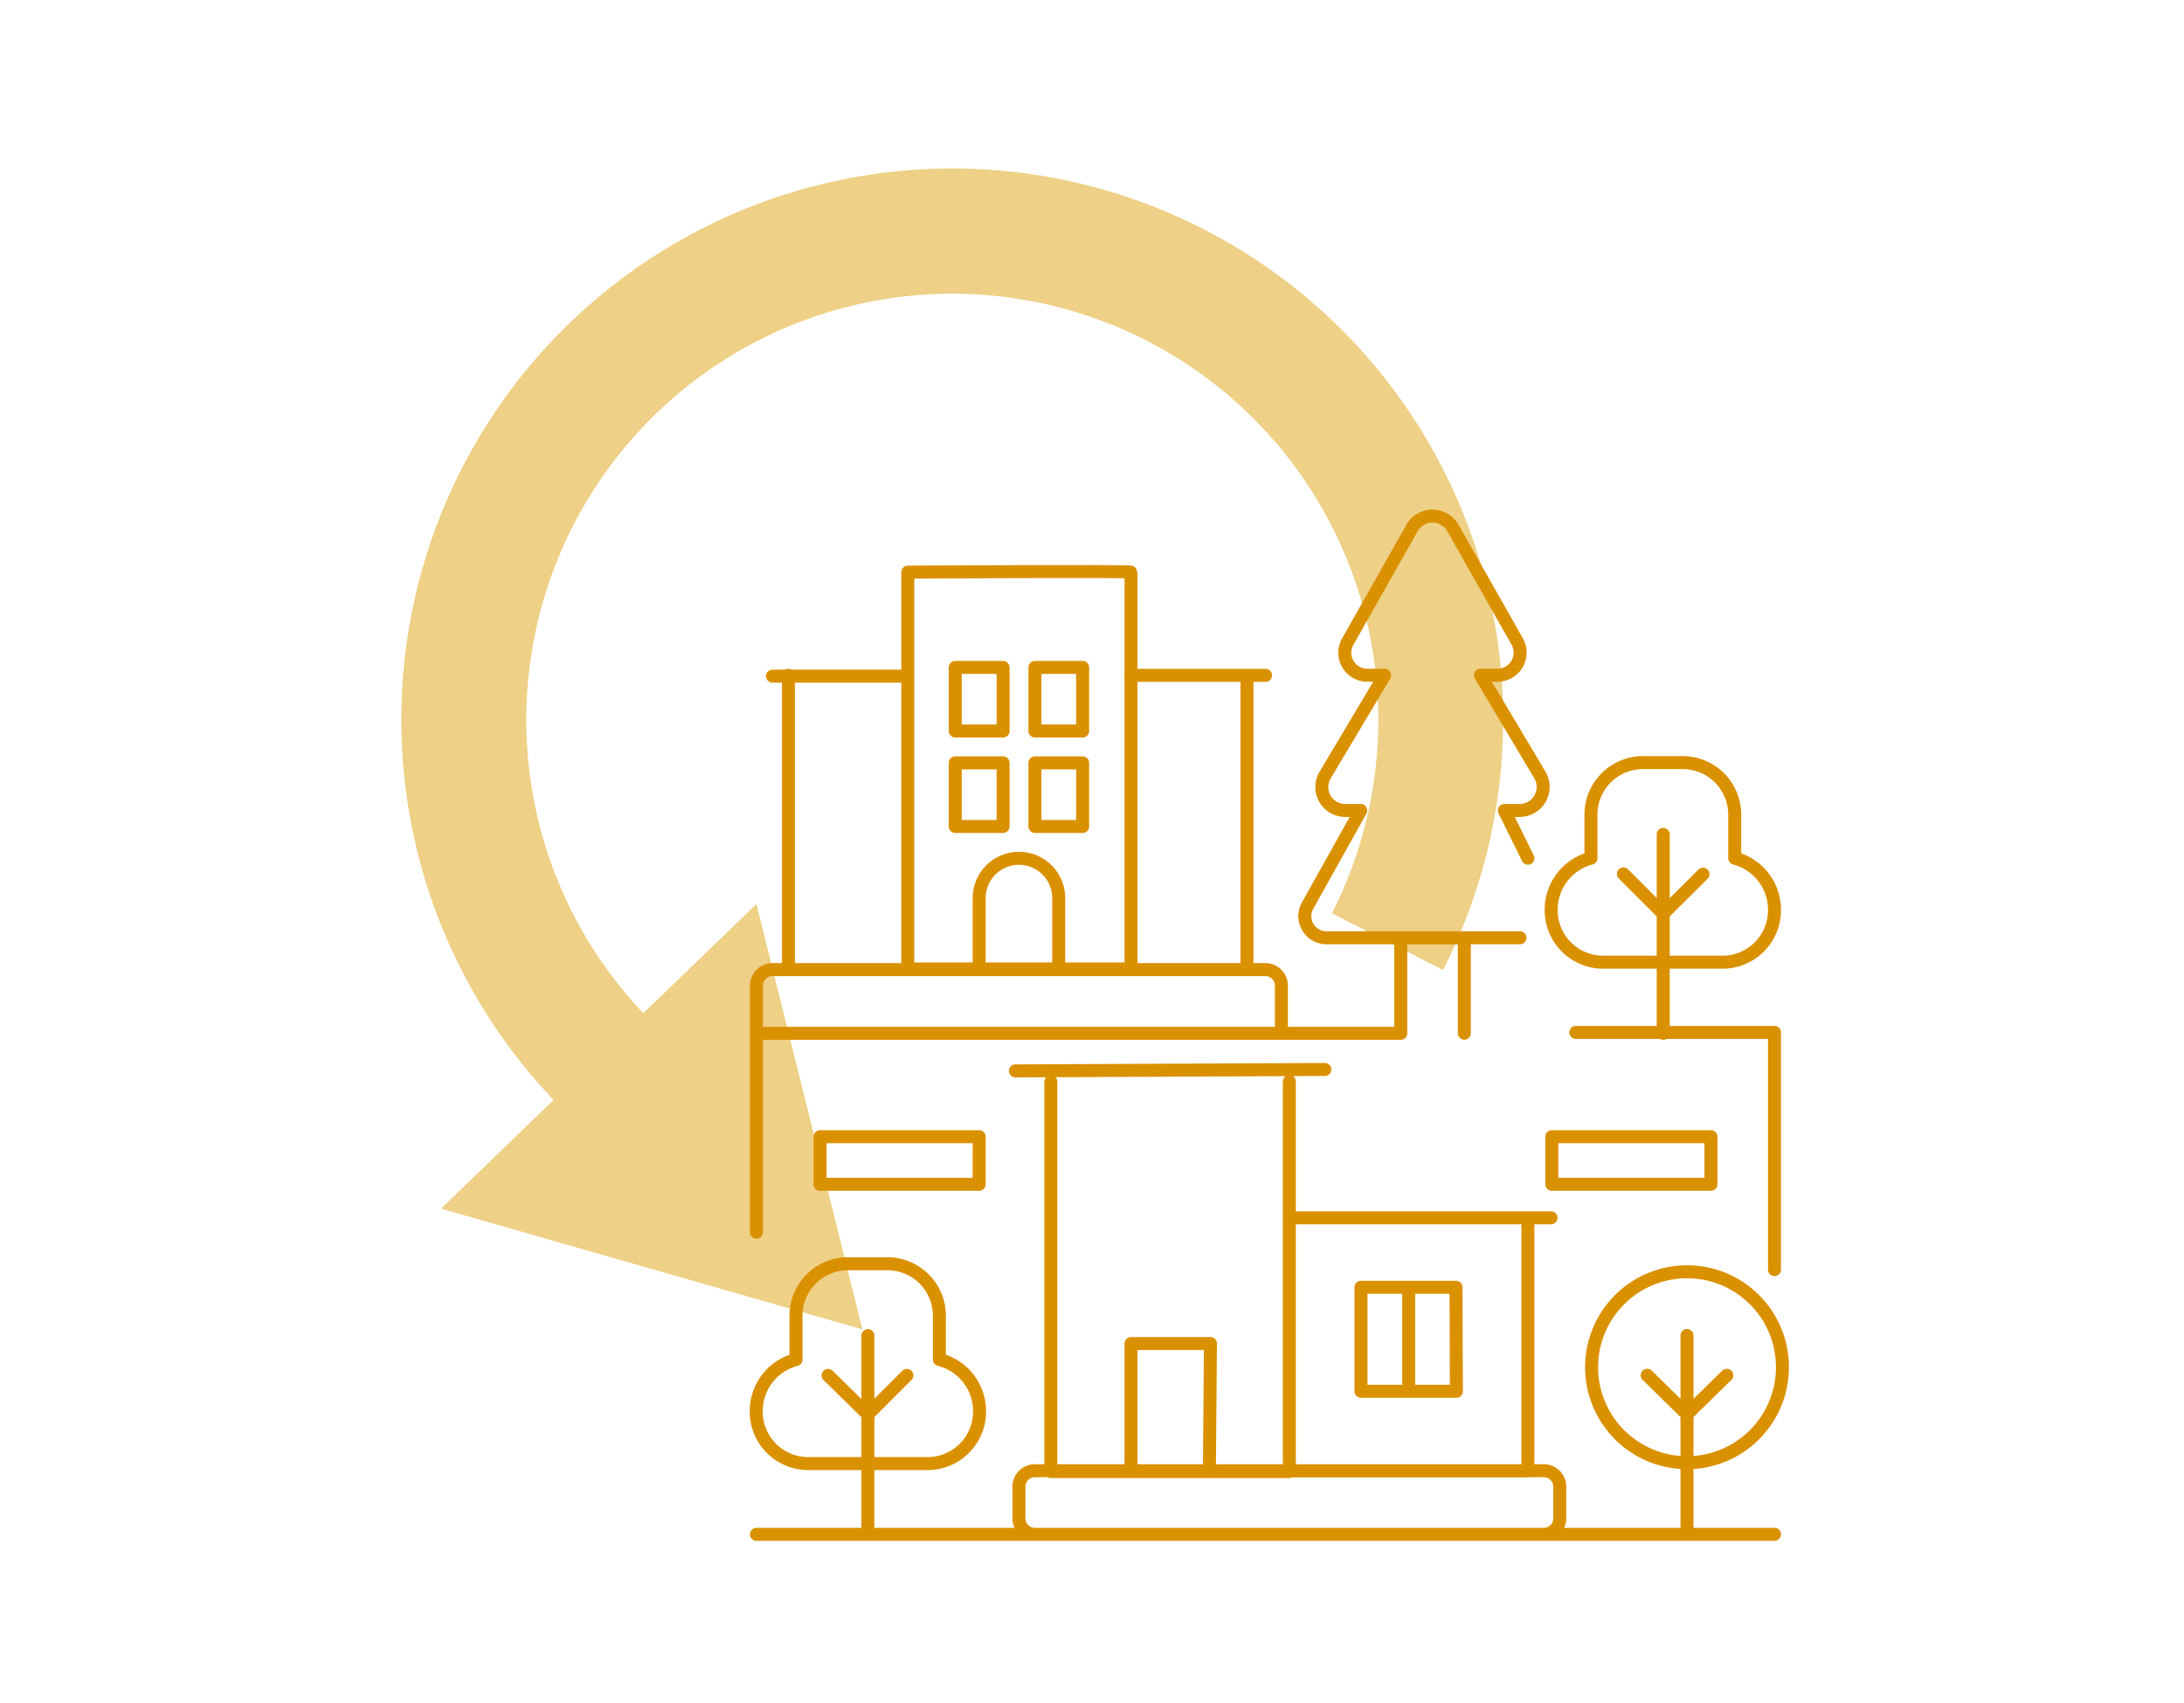
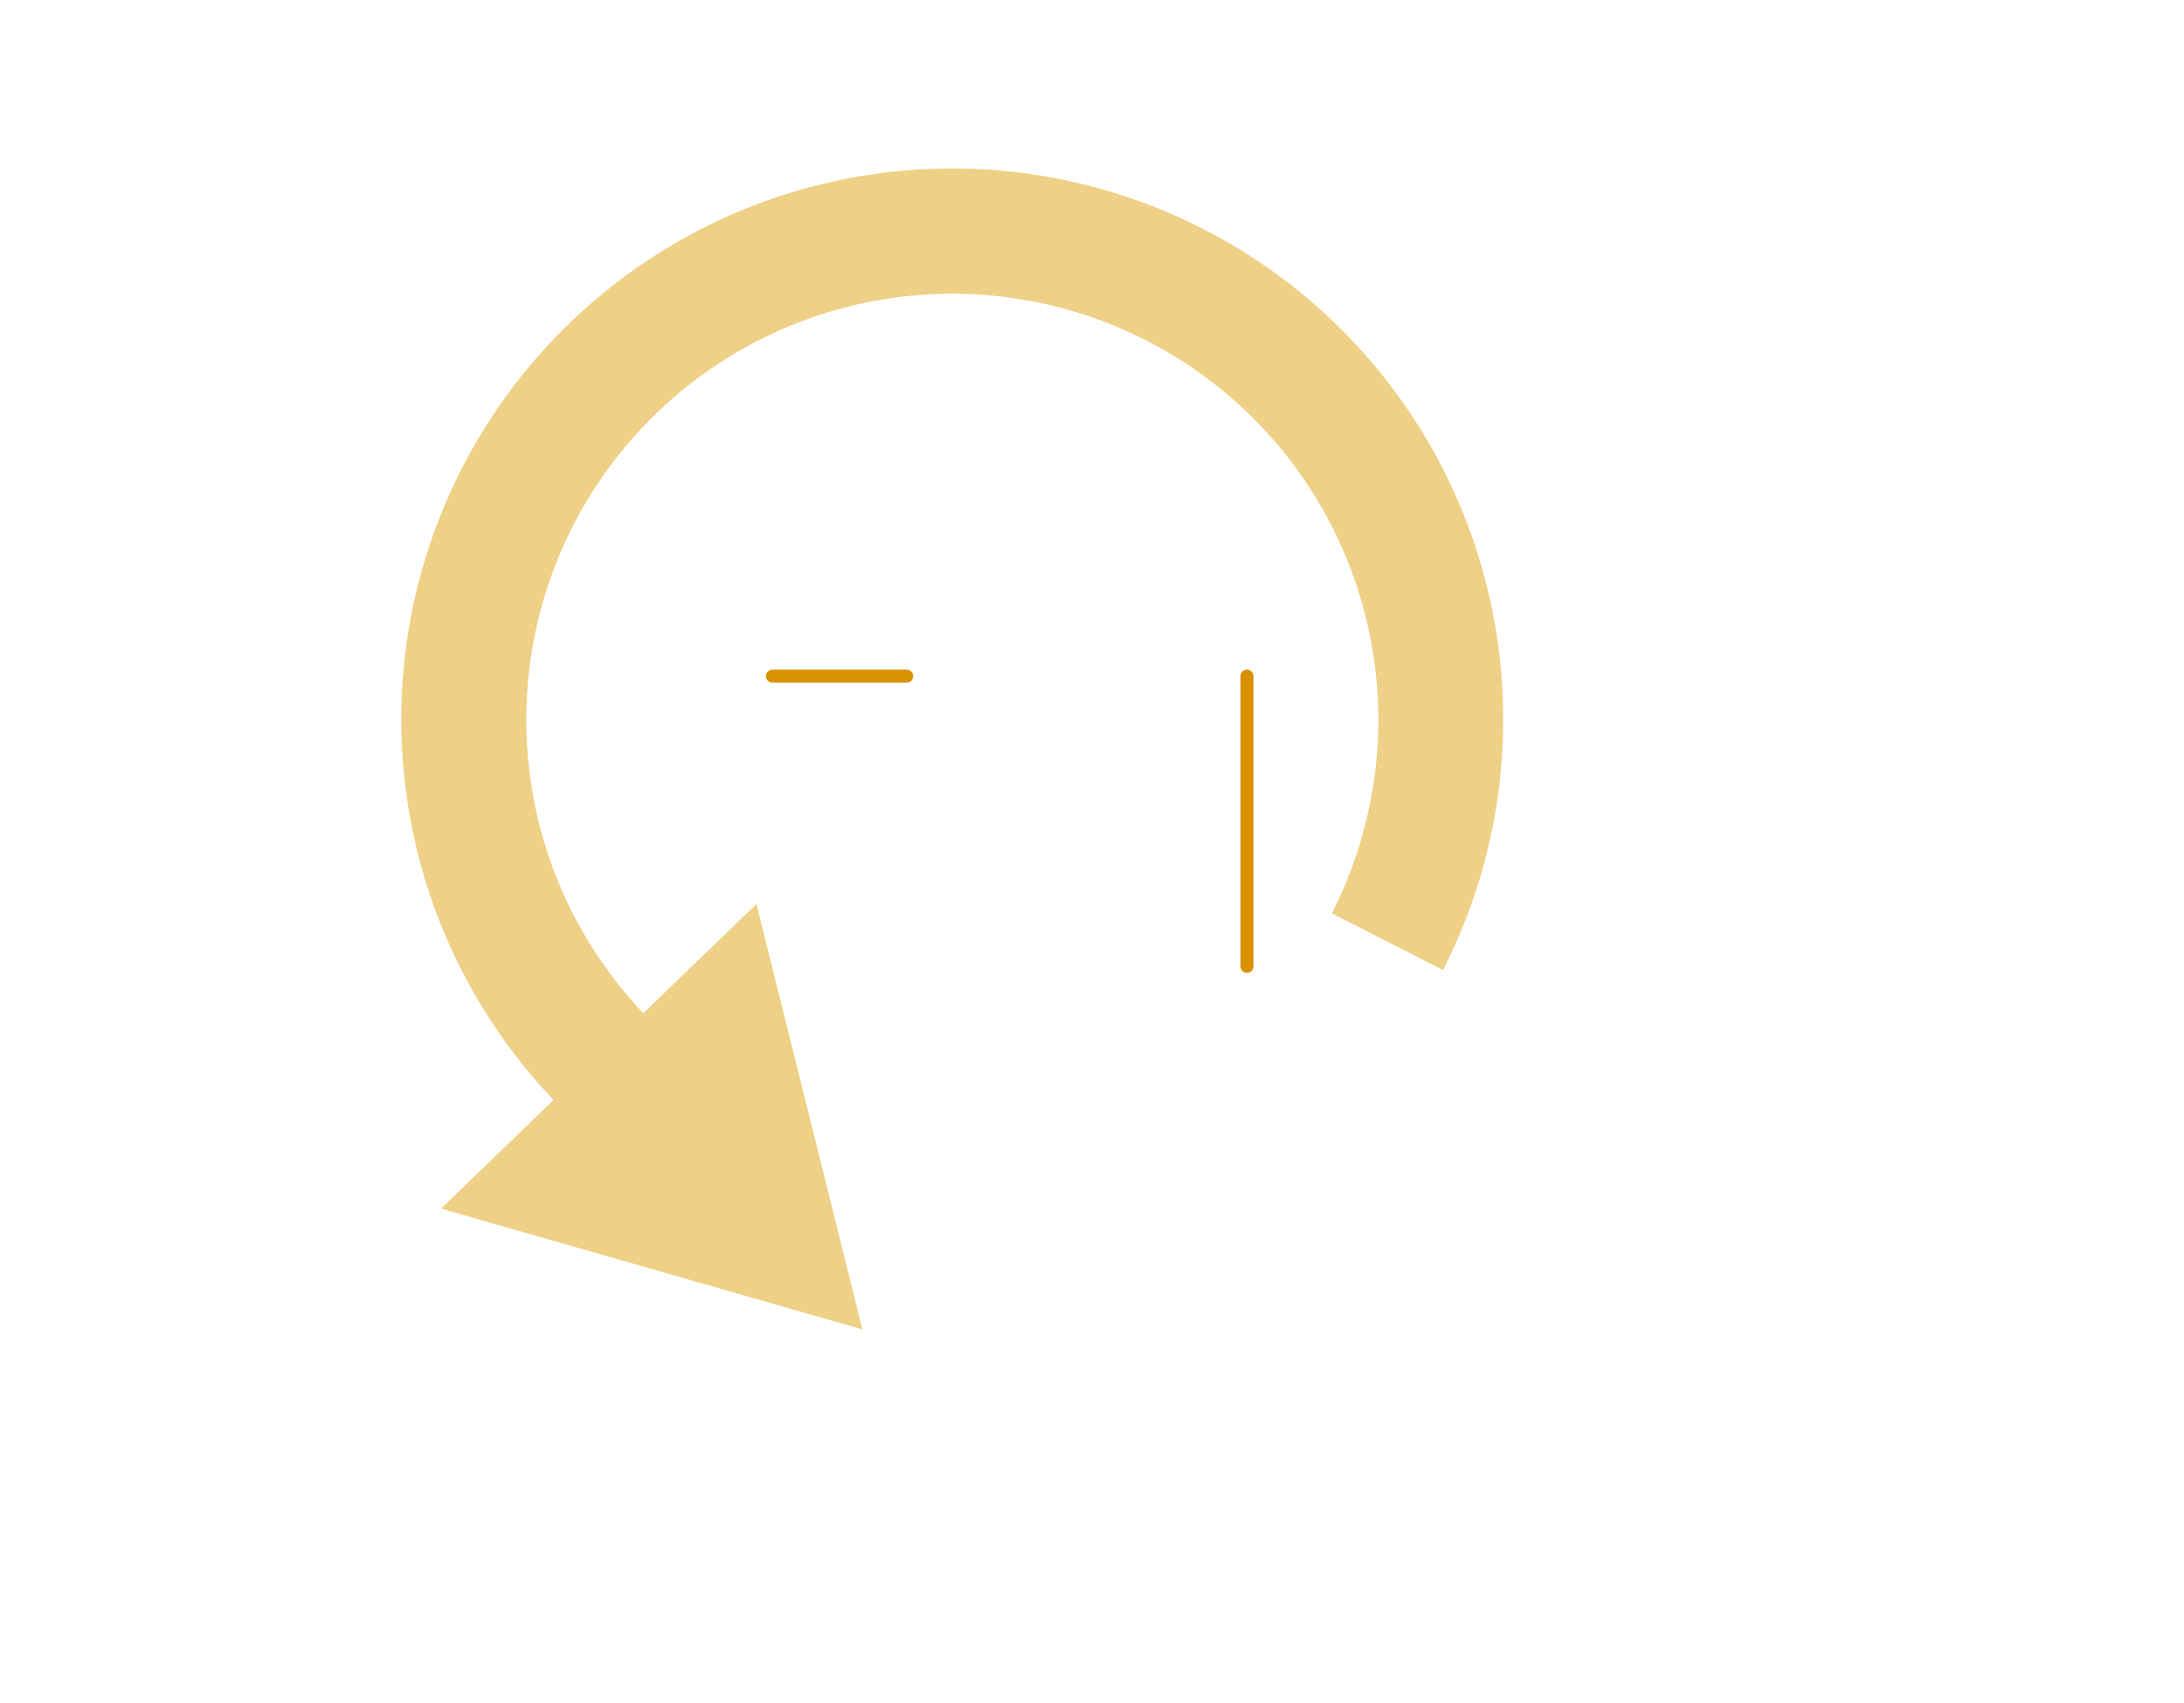
<svg xmlns="http://www.w3.org/2000/svg" viewBox="0 0 168 131">
  <defs>
    <style>.cls-1{fill:#eed086;}.cls-2,.cls-3,.cls-4{fill:none;}.cls-2,.cls-3{stroke:#da9100;}.cls-2{stroke-linecap:round;stroke-linejoin:round;}.cls-3{stroke-miterlimit:10;stroke-width:0.5px;}</style>
  </defs>
  <g id="Layer_2" data-name="Layer 2">
    <g id="Txt">
      <path class="cls-1" d="M54.05,93.12A42.38,42.38,0,1,1,111,74.6l-8.55-4.36A32.77,32.77,0,1,0,58.4,84.57Z" />
      <polygon class="cls-1" points="66.34 102.24 58.19 69.52 33.93 92.95 66.34 102.24" />
-       <path class="cls-2" d="M60.65,74.52V51.94M87,44V74.52H69.83V44S87.06,43.9,87,44ZM121.21,79.4H136.5V97.64" />
-       <path class="cls-3" d="M59.2,51.94h0Z" />
      <path class="cls-2" d="M95.92,74.32V52m-36.5,0H69.75" />
      <path class="cls-3" d="M97.34,51.94h0Z" />
-       <path class="cls-2" d="M99.47,93.66h19.84M133.44,66V62.65a4,4,0,0,0-4-4h-3.06a4,4,0,0,0-4,4V66a4.1,4.1,0,0,0-3.06,4,4,4,0,0,0,4,4h9.18a4,4,0,0,0,4-4A4.1,4.1,0,0,0,133.44,66Zm-8.56,1.21,3.06,3.06L131,67.23m-3.06-3.06v15.3M72.26,104.56v-3.37a4,4,0,0,0-4-4H65.23a4,4,0,0,0-4,4v3.37a4.1,4.1,0,0,0-3.06,4,4,4,0,0,0,4,4h9.18a4,4,0,0,0,4-4A4.09,4.09,0,0,0,72.26,104.56Zm-8.56,1.22,3.06,3,3-3m-3-3.06V118m59.95-12.23,3.06,3,3.06-3m-3.06-3.06V118m7.34-12.85a7.34,7.34,0,1,1-7.34-7.34A7.33,7.33,0,0,1,137.11,105.16Zm-5.5-14.07H119.37V87.42h12.24Zm-56.29,0H63.08V87.42H75.32Zm37.32-11.62V72.13h-4.89v7.34H58.19V94.76M117.53,66l-1.81-3.67h1.17a1.81,1.81,0,0,0,1.58-2.7l-4.59-7.7h1.31a1.74,1.74,0,0,0,1.52-2.59l-4.94-8.72a1.81,1.81,0,0,0-3.16,0l-4.94,8.73a1.73,1.73,0,0,0,1.51,2.58h1.33l-4.59,7.7a1.8,1.8,0,0,0,1.57,2.7h1.18l-4.07,7.29a1.66,1.66,0,0,0,1.44,2.5h14.88M118.76,118H79.6a1.22,1.22,0,0,1-1.22-1.22v-2.45a1.22,1.22,0,0,1,1.22-1.22h39.16a1.22,1.22,0,0,1,1.22,1.22v2.45A1.22,1.22,0,0,1,118.76,118ZM101.91,82.25l-23.8.11M117.53,94v19.12H99.18V87.7m0-4.53v30l-18.35,0V83.2M108.36,99v8m3.67,0h-7.34V99H112Zm-19,6.12H87v-9.79h6.11ZM58.19,118H136.5M98.57,79.47V75.8a1.23,1.23,0,0,0-1.22-1.23H59.41a1.23,1.23,0,0,0-1.22,1.23v3.67ZM83.28,63.56H79.61V58.67h3.67Zm-6.12,0H73.48V58.67h3.68Zm6.12-7.34H79.61V51.33h3.67Zm-6.12,0H73.48V51.33h3.68Zm4.28,18.35H75.32v-5.5a3.06,3.06,0,0,1,6.12,0ZM97.35,51.94H87" />
-       <rect class="cls-4" width="168" height="131" />
    </g>
  </g>
</svg>